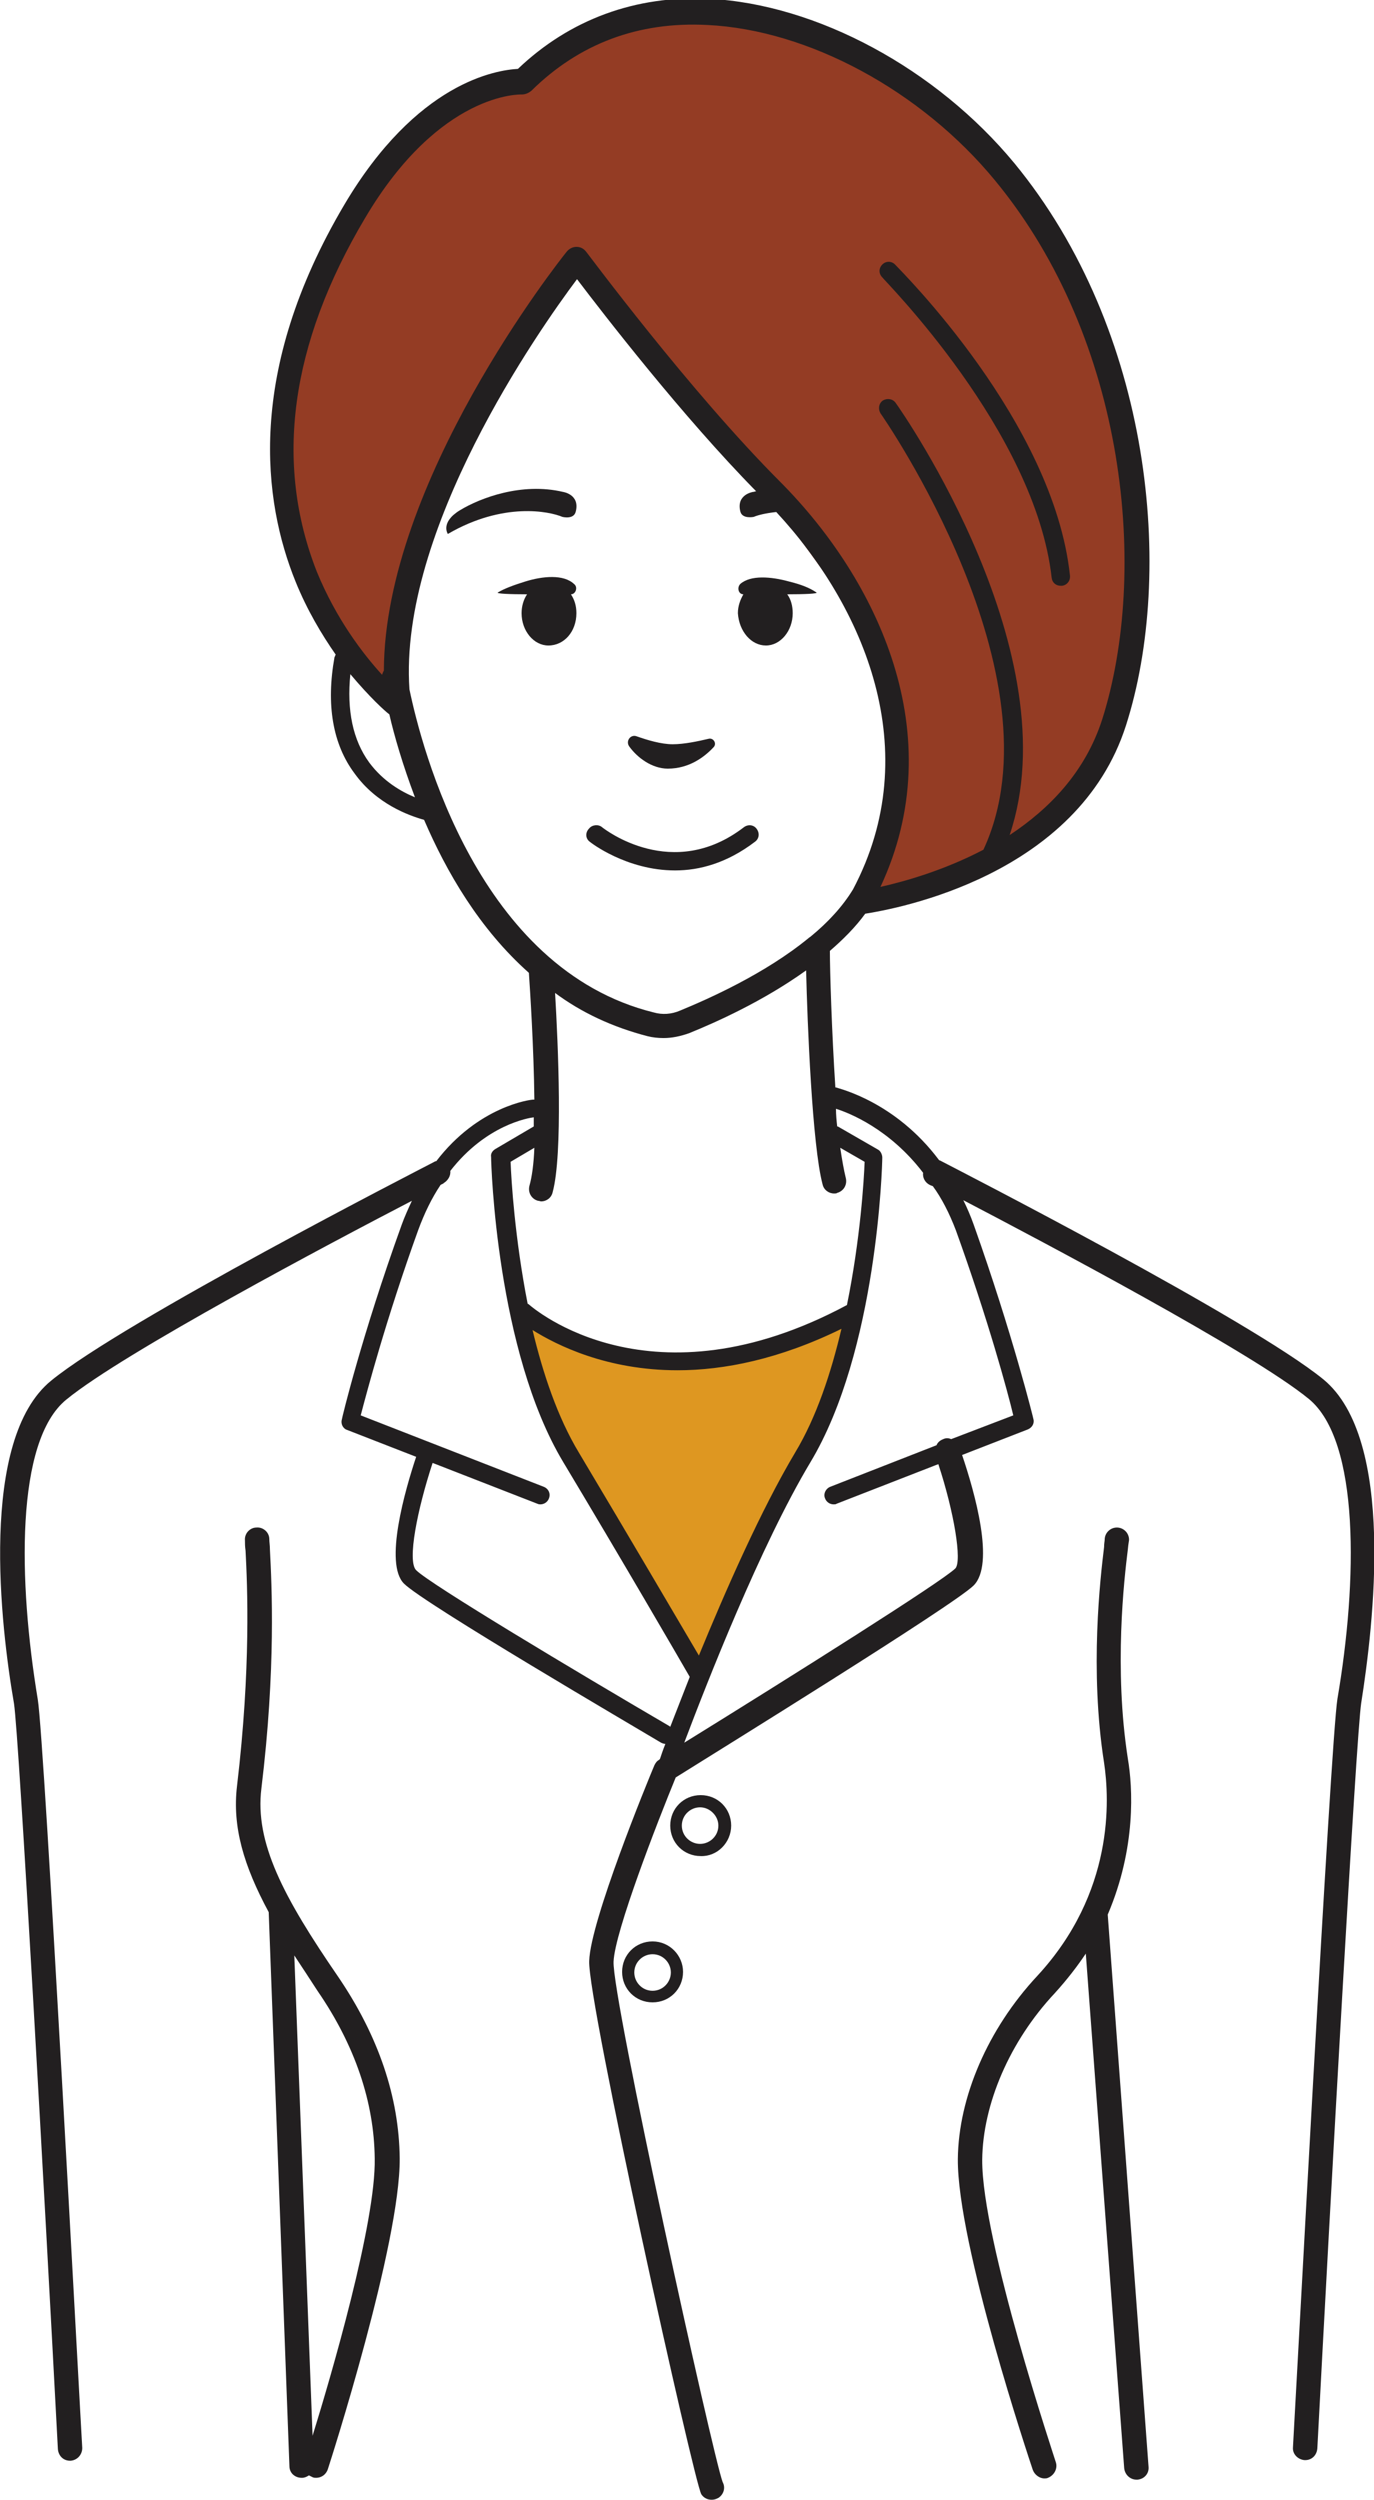
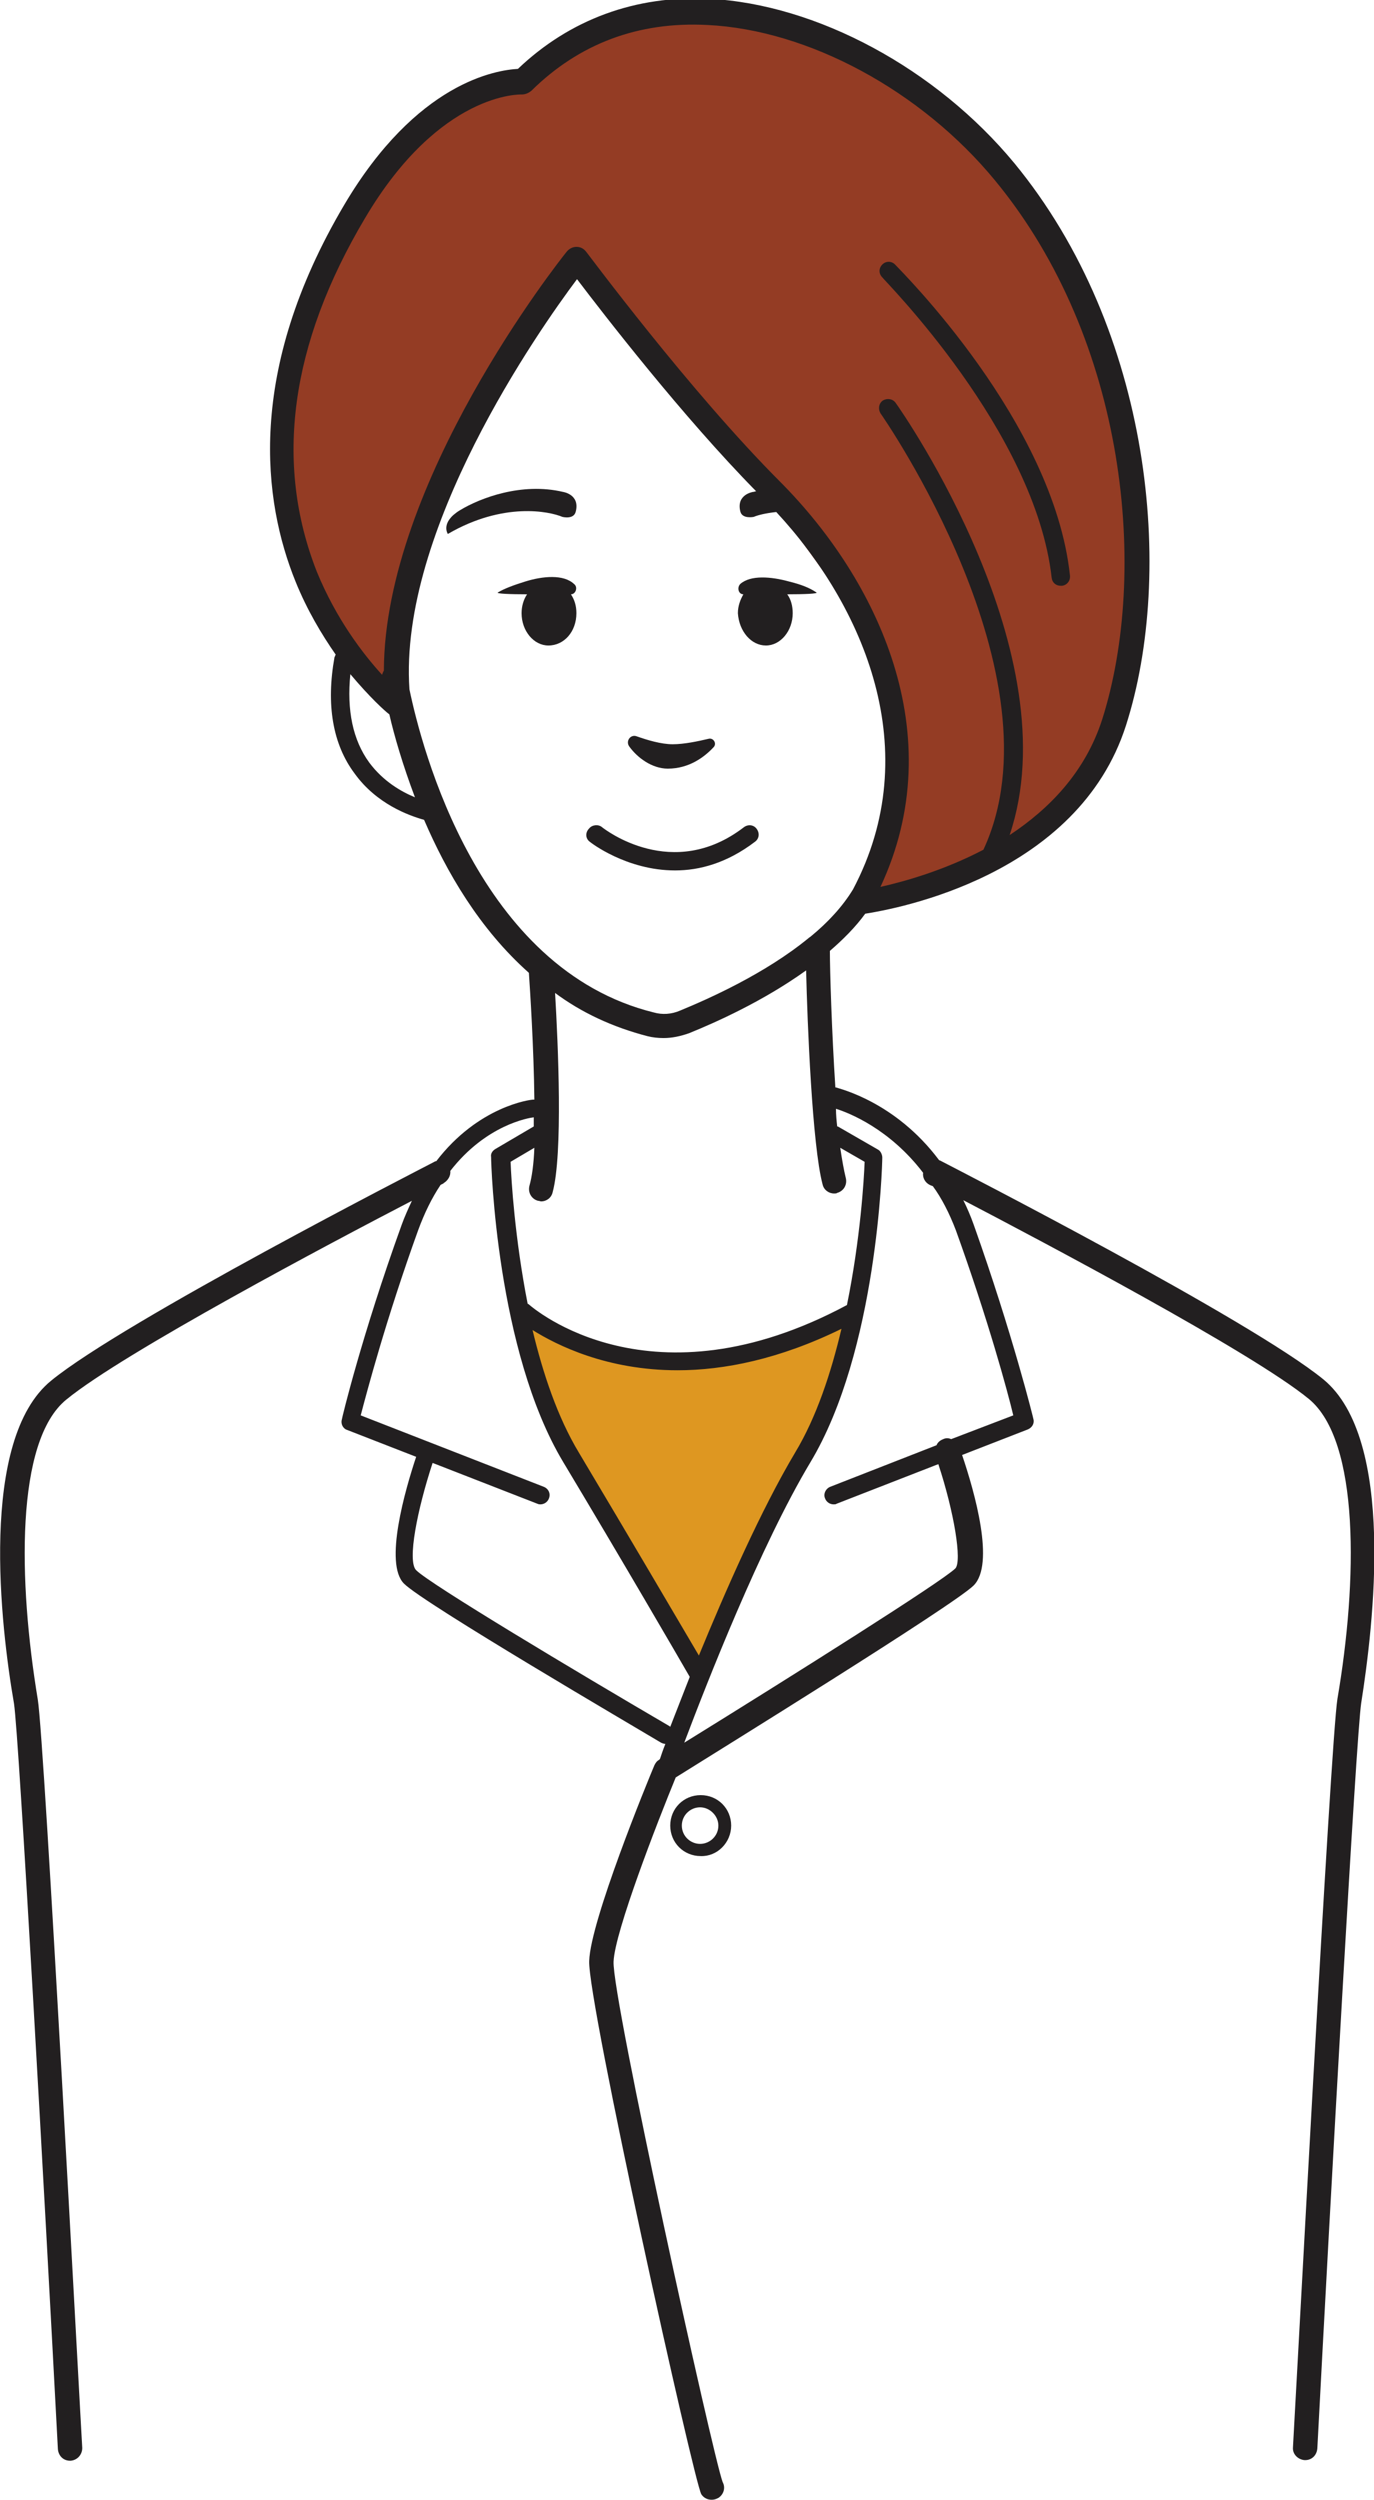
<svg xmlns="http://www.w3.org/2000/svg" version="1.1" id="レイヤー_1" x="0px" y="0px" viewBox="0 0 225.5 410.1" style="enable-background:new 0 0 225.5 410.1;" xml:space="preserve">
  <style type="text/css">
	.st0{fill:#943C24;}
	.st1{fill:#DE9721;}
	.st2{fill:#221F20;}
</style>
  <g>
    <path class="st0" d="M65.4,115.9c0,0-27.3-24.3-16.6-59.9c10.6-35.6,30.2-43.3,36.9-42.4c0,0,36.4-34.3,79.1,14.8   c0,0,31.5,43.4,18.8,87.2c0,0-4.5,28.3-43.3,33.3c0,0,12.9-23.8,4.1-40.8c-8.8-17-49.7-65.6-49.7-65.6S75.6,66.9,70.7,83.9   C65.9,100.9,65.4,115.9,65.4,115.9z" />
    <path class="st1" d="M85.8,215.2c0,0,15.4,17.3,54.6,0c0,0-3.1,14-8.5,23.9c-5.4,10-16.8,35.9-16.8,35.9S89.3,238.1,85.8,215.2z" />
    <g>
      <path class="st2" d="M96.8,138.1c0.1,0.1,6,4.7,14,4.7c4,0,8.5-1.2,13.1-4.7c0.7-0.5,0.8-1.4,0.3-2.1c-0.5-0.7-1.4-0.8-2.1-0.3    c-11.7,9-22.8,0.4-23.3,0c-0.6-0.5-1.6-0.4-2.1,0.2C96,136.6,96.1,137.6,96.8,138.1z" />
      <path class="st2" d="M109.6,126.1c3.5,0,6-1.9,7.5-3.5c0.6-0.6,0-1.6-0.8-1.4c-1.7,0.4-4,0.9-5.9,0.9c-1.9,0-4.2-0.7-5.9-1.3    c-1-0.4-1.9,0.8-1.2,1.7C104.6,124.3,107,126.1,109.6,126.1z" />
      <path class="st2" d="M125.7,105.9c2.4,0,4.4-2.4,4.4-5.3c0-1.2-0.3-2.3-0.9-3.1c2.8,0,5.1-0.1,4.8-0.3c-1.2-0.8-2.5-1.3-4.5-1.8    c-2.9-0.8-6.3-1.1-8,0.4c-0.6,0.6-0.3,1.7,0.5,1.7c-0.5,0.9-0.9,1.9-0.9,3.1C121.3,103.6,123.3,105.9,125.7,105.9z" />
      <path class="st2" d="M92.3,84.8c0,0,1.9,0.5,2.2-0.9c0.7-2.8-2.1-3.2-2.1-3.2c-6.8-1.6-13.6,1-16.9,3c-3.3,2-2,3.9-2,3.9    C82.6,82.3,90.2,83.9,92.3,84.8z" />
      <path class="st2" d="M94.6,100.6c0-1.2-0.3-2.2-0.9-3.1c0.8,0,1.2-1.2,0.5-1.7c-1.7-1.6-5.1-1.3-8-0.4c-1.9,0.6-3.3,1.1-4.5,1.8    c-0.3,0.2,2,0.3,4.8,0.3c-0.6,0.9-0.9,2-0.9,3.1c0,2.9,2,5.3,4.4,5.3C92.6,105.9,94.6,103.6,94.6,100.6z" />
      <path class="st2" d="M172.6,94.8c0.1,0.8,0.7,1.3,1.5,1.3c0.1,0,0.1,0,0.2,0c0.8-0.1,1.4-0.8,1.3-1.7c-2.7-25.2-27.7-49.9-28.7-51    c-0.6-0.6-1.5-0.6-2.1,0c-0.6,0.6-0.6,1.5,0,2.1C145,45.9,169.9,70.7,172.6,94.8z" />
-       <path class="st2" d="M42.9,293.4c2.4-19.7,1.7-33.4,1.4-39.2c0-0.7-0.1-1.2-0.1-1.7c0-1.1-1-2-2.1-1.9c-1.1,0-2,1-1.9,2.1    c0,0.5,0,1,0.1,1.7c0.3,5.7,0.9,19.2-1.4,38.6c-0.8,6.7,1.1,13.1,5.2,20.7l3.4,90.9c0,1.1,0.9,1.9,2,1.9c0,0,0.1,0,0.1,0    c0.4,0,0.8-0.2,1.1-0.4c0.2,0.1,0.4,0.2,0.6,0.3c0.2,0.1,0.4,0.1,0.6,0.1c0.8,0,1.6-0.5,1.9-1.4c0.5-1.5,11.9-37.1,11.8-51    c-0.1-10.1-3.5-20.1-10.1-29.8C46.5,311.2,41.8,302.3,42.9,293.4z M51.3,399.6l-3-78.8c1.2,1.8,2.5,3.8,3.8,5.8    c6.2,9,9.3,18.3,9.4,27.5C61.7,364.6,54.4,389.6,51.3,399.6z" />
      <path class="st2" d="M217.2,226.3c-12-9.8-60.6-34.7-62.7-35.8c-0.1-0.1-0.3-0.1-0.4-0.2c-7.2-9.6-16.4-11.7-16.9-11.9    c0,0-0.1,0-0.1,0c-0.6-9.2-0.9-19.3-0.9-22.4c2.2-1.9,4.2-3.9,5.8-6.1c5.1-0.8,34.9-6.2,42.8-30.9c8-25,4.3-64.7-18.3-92.2    c-12.8-15.5-32.4-26.1-50.1-27c-12.1-0.6-22.9,3.4-31.4,11.5c-3.6,0.2-16.6,2.2-28.5,22.3C40.3,61,43.2,82.3,48.5,95.4    c1.9,4.7,4.3,8.7,6.6,12c-0.1,0.1-0.1,0.3-0.2,0.4c-1.4,7.8-0.3,14.3,3.3,19.1c3.6,5,8.9,6.9,11.4,7.6c3.7,8.6,9.1,17.9,17.2,25.1    c0.2,2.9,0.8,12.2,0.9,20.8c-0.1,0-0.2,0-0.2,0c-0.5,0-9,1.1-15.9,10.1c-0.2,0-0.3,0.1-0.5,0.2c-2.1,1.1-50.7,26-62.7,35.8    c-11.9,9.7-8.3,40.3-6.1,53c0.8,5.1,5.1,82.2,7.2,122.3c0.1,1.1,0.9,1.9,2,1.9c0,0,0.1,0,0.1,0c1.1-0.1,1.9-1,1.9-2.1    c-0.3-4.7-6.2-116.2-7.3-122.8c-3.2-19.3-3.7-42.4,4.7-49.2c9.4-7.7,43.4-25.7,56.7-32.6c-0.6,1.3-1.2,2.6-1.7,4    c-6.5,18-9.8,31.7-9.8,31.9c-0.2,0.7,0.2,1.5,0.9,1.7l11.3,4.4c-1.8,5.4-5.3,17.5-2,20.8c3.3,3.3,38.2,23.7,42.2,26.1    c0.2,0.1,0.5,0.2,0.7,0.2c-0.4,1-0.7,1.9-0.9,2.5c0,0-0.1,0-0.1,0.1c-0.4,0.2-0.6,0.5-0.8,0.9c-1.1,2.6-10.5,25.5-10.7,32.1    c-0.3,6.6,17.2,85.5,18.4,87.5c0.4,0.6,1,0.9,1.7,0.9c0.4,0,0.7-0.1,1.1-0.3c0.9-0.6,1.2-1.7,0.7-2.6    c-1.6-4.3-18.2-79.6-17.9-85.4c0.2-4.9,7.2-22.9,10.2-30.2c6.7-4.2,45.7-28.3,48.9-31.5c3.5-3.5,0.2-15.2-1.9-21.4l10.8-4.2    c0.7-0.3,1.1-1,0.9-1.7c0-0.1-3.4-13.9-9.8-31.9c-0.5-1.4-1.1-2.8-1.7-4c13.2,6.9,47.3,24.9,56.7,32.6c8.4,6.9,8,29.9,4.7,49.2    c-1.1,6.6-7,118-7.3,122.8c-0.1,1.1,0.8,2,1.9,2.1c0,0,0.1,0,0.1,0c1.1,0,1.9-0.8,2-1.9c2.1-40.1,6.4-117.3,7.2-122.3    C225.4,266.7,229.1,236.1,217.2,226.3z M59.9,35.8C72.2,15,85.5,15.5,85.6,15.5c0.6,0,1.1-0.2,1.6-0.6C95,7.2,104.7,3.5,116.1,4.1    c16.6,0.8,35.1,10.8,47.2,25.5c21.7,26.3,25.2,64.4,17.6,88.4c-2.8,8.7-8.7,14.7-15.2,19c10-29.6-17.4-69.1-18.7-70.9    c-0.5-0.7-1.4-0.8-2.1-0.4c-0.7,0.5-0.8,1.4-0.4,2.1c0.3,0.4,30.1,43.2,16.9,71.6c-6.5,3.4-12.9,5.2-16.9,6.1    c11.7-25-0.5-50.4-16.4-66.4c-14.9-14.9-31.7-37.6-31.9-37.8c-0.4-0.5-0.9-0.8-1.6-0.8c0,0,0,0,0,0c-0.6,0-1.2,0.3-1.6,0.8    c-1.3,1.6-29.9,37.8-30,68.7c-0.1,0.2-0.2,0.4-0.3,0.7c-3.1-3.4-7.5-9.1-10.7-16.9C45,76,47.6,56.5,59.9,35.8z M60.6,125.1    c-2.7-3.7-3.7-8.6-3.1-14.5c3.1,3.7,5.6,6,6.4,6.6c0.8,3.5,2.2,8.3,4.2,13.6C65.9,129.9,62.9,128.2,60.6,125.1z M67.2,113.1    C65.4,87,88.4,54.2,94.7,45.8c4.4,5.8,17.3,22.5,29.4,34.8c-0.2,0-0.3,0.1-0.5,0.1c0,0-2.8,0.4-2.1,3.2c0.3,1.3,2.2,0.9,2.2,0.9    c0.7-0.3,1.9-0.6,3.7-0.8c14.4,15.5,24.6,39.2,12.6,61.9c-1.7,2.8-4.1,5.4-6.9,7.7c-0.1,0.1-0.3,0.2-0.4,0.3    c-7.2,5.9-16.5,10-21.1,11.9c-1.4,0.6-2.9,0.7-4.3,0.3C78.5,159,69.2,122.7,67.2,113.1z M106.3,170c0.8,0.2,1.7,0.3,2.6,0.3    c1.4,0,2.8-0.3,4.2-0.8c4.2-1.7,12.1-5.2,19.2-10.3c0.2,8.6,1,28.7,2.7,35.1c0.2,0.9,1,1.5,1.9,1.5c0.2,0,0.4,0,0.5-0.1    c1.1-0.3,1.7-1.4,1.4-2.5c-0.3-1.2-0.6-2.9-0.9-4.9l4,2.3c-0.1,2.9-0.7,12.7-2.9,23.5c-32.1,17.2-51.4,0.6-52.2-0.1    c-0.1-0.1-0.2-0.1-0.2-0.1c-2.1-10.7-2.7-20.4-2.8-23.3l3.9-2.3c-0.1,2.6-0.4,4.8-0.8,6.2c-0.3,1.1,0.3,2.2,1.4,2.5    c0.2,0,0.4,0.1,0.5,0.1c0.9,0,1.7-0.6,1.9-1.5c1.7-6.3,0.9-24.2,0.4-32.7C95.4,166.1,100.5,168.5,106.3,170z M114.7,271.6    c-3.3-5.6-11.4-19.4-19.7-33.3c-3.5-5.8-5.9-13-7.6-20.1c4,2.5,12.2,6.6,23.8,6.6c7.6,0,16.7-1.8,26.9-6.8    c-1.7,7.2-4.1,14.5-7.6,20.3C124.9,247.7,119.1,260.9,114.7,271.6z M109.9,283.2c-15.4-9-39.3-23.3-41.6-25.6    c-1.5-1.5,0.2-10,2.7-17.6l17.2,6.7c0.2,0.1,0.4,0.1,0.5,0.1c0.6,0,1.2-0.4,1.4-1c0.3-0.8-0.1-1.6-0.9-1.9l-30-11.7    c1-3.8,4.1-15.6,9.4-30.3c1.1-3,2.3-5.4,3.7-7.5c0.3-0.2,0.5-0.2,0.5-0.3c0.7-0.4,1.2-1.2,1.1-2c5.9-7.6,12.9-8.7,13.7-8.8    c0,0.5,0,1,0,1.5l-6.3,3.7c-0.5,0.3-0.8,0.8-0.7,1.3c0,1.3,0.9,31.8,11.8,50c9.6,16,18.9,32,20.8,35.3c-1.2,3.1-2.3,5.9-3.2,8.2    C110,283.3,110,283.3,109.9,283.2z M156.9,201.9c5.3,14.7,8.5,26.5,9.4,30.3l-10.2,3.9c-0.4-0.2-0.9-0.2-1.3,0    c-0.5,0.2-0.9,0.5-1.1,1l-17.4,6.8c-0.8,0.3-1.2,1.2-0.9,1.9c0.2,0.6,0.8,1,1.4,1c0.2,0,0.4,0,0.5-0.1l16.7-6.5    c2.6,7.9,3.9,15.9,2.8,17.1c-2.1,2.1-26.4,17.4-44.5,28.6c3.7-9.8,12.5-32.3,20.7-46c11-18.3,11.8-48.8,11.8-50    c0-0.5-0.3-1.1-0.7-1.3l-6.6-3.8c0,0-0.1,0-0.1,0c-0.1-0.9-0.2-1.9-0.2-2.9c2.2,0.7,8.8,3.3,14.3,10.5c-0.1,0.8,0.3,1.6,1.1,2    c0,0,0.2,0.1,0.5,0.2C154.5,196.5,155.8,199,156.9,201.9z" />
-       <path class="st2" d="M185.1,288.5c-2.3-14.8-0.6-29.5,0-34.3c0.1-1.1,0.2-1.4,0.2-1.6c0-1.1-0.9-2-2-2c-1.1,0-2,0.9-2,2    c0,0.2-0.1,0.6-0.1,1.2c-0.6,5-2.4,20.1,0,35.4c0.9,6,1.7,21.3-11,35c-8.1,8.7-12.9,19.9-13,30c-0.1,14,11.8,49.5,12.3,51    c0.3,0.8,1.1,1.4,1.9,1.4c0.2,0,0.4,0,0.6-0.1c1-0.4,1.6-1.5,1.3-2.5c-0.1-0.4-12.2-36.5-12.1-49.7c0.1-9.1,4.5-19.4,11.9-27.3    c2-2.2,3.7-4.4,5.1-6.5l6.3,84.4c0.1,1.1,1,1.9,2,1.9c0,0,0.1,0,0.2,0c1.1-0.1,1.9-1,1.8-2.1l-6.7-90.6    C186.5,303.1,185.9,293.2,185.1,288.5z" />
-       <path class="st2" d="M107.1,318.5c-2.8,0-5,2.2-5,5c0,2.8,2.2,5,5,5c2.8,0,5-2.2,5-5C112.1,320.8,109.9,318.5,107.1,318.5z     M107.1,326.6c-1.7,0-3-1.4-3-3c0-1.7,1.4-3,3-3c1.7,0,3,1.4,3,3C110.1,325.2,108.8,326.6,107.1,326.6z" />
      <path class="st2" d="M120,299.5c0-2.8-2.2-5-5-5c-2.8,0-5,2.2-5,5c0,2.8,2.2,5,5,5C117.7,304.6,120,302.3,120,299.5z M111.9,299.5    c0-1.7,1.4-3,3-3s3,1.4,3,3c0,1.7-1.4,3-3,3S111.9,301.2,111.9,299.5z" />
    </g>
  </g>
</svg>